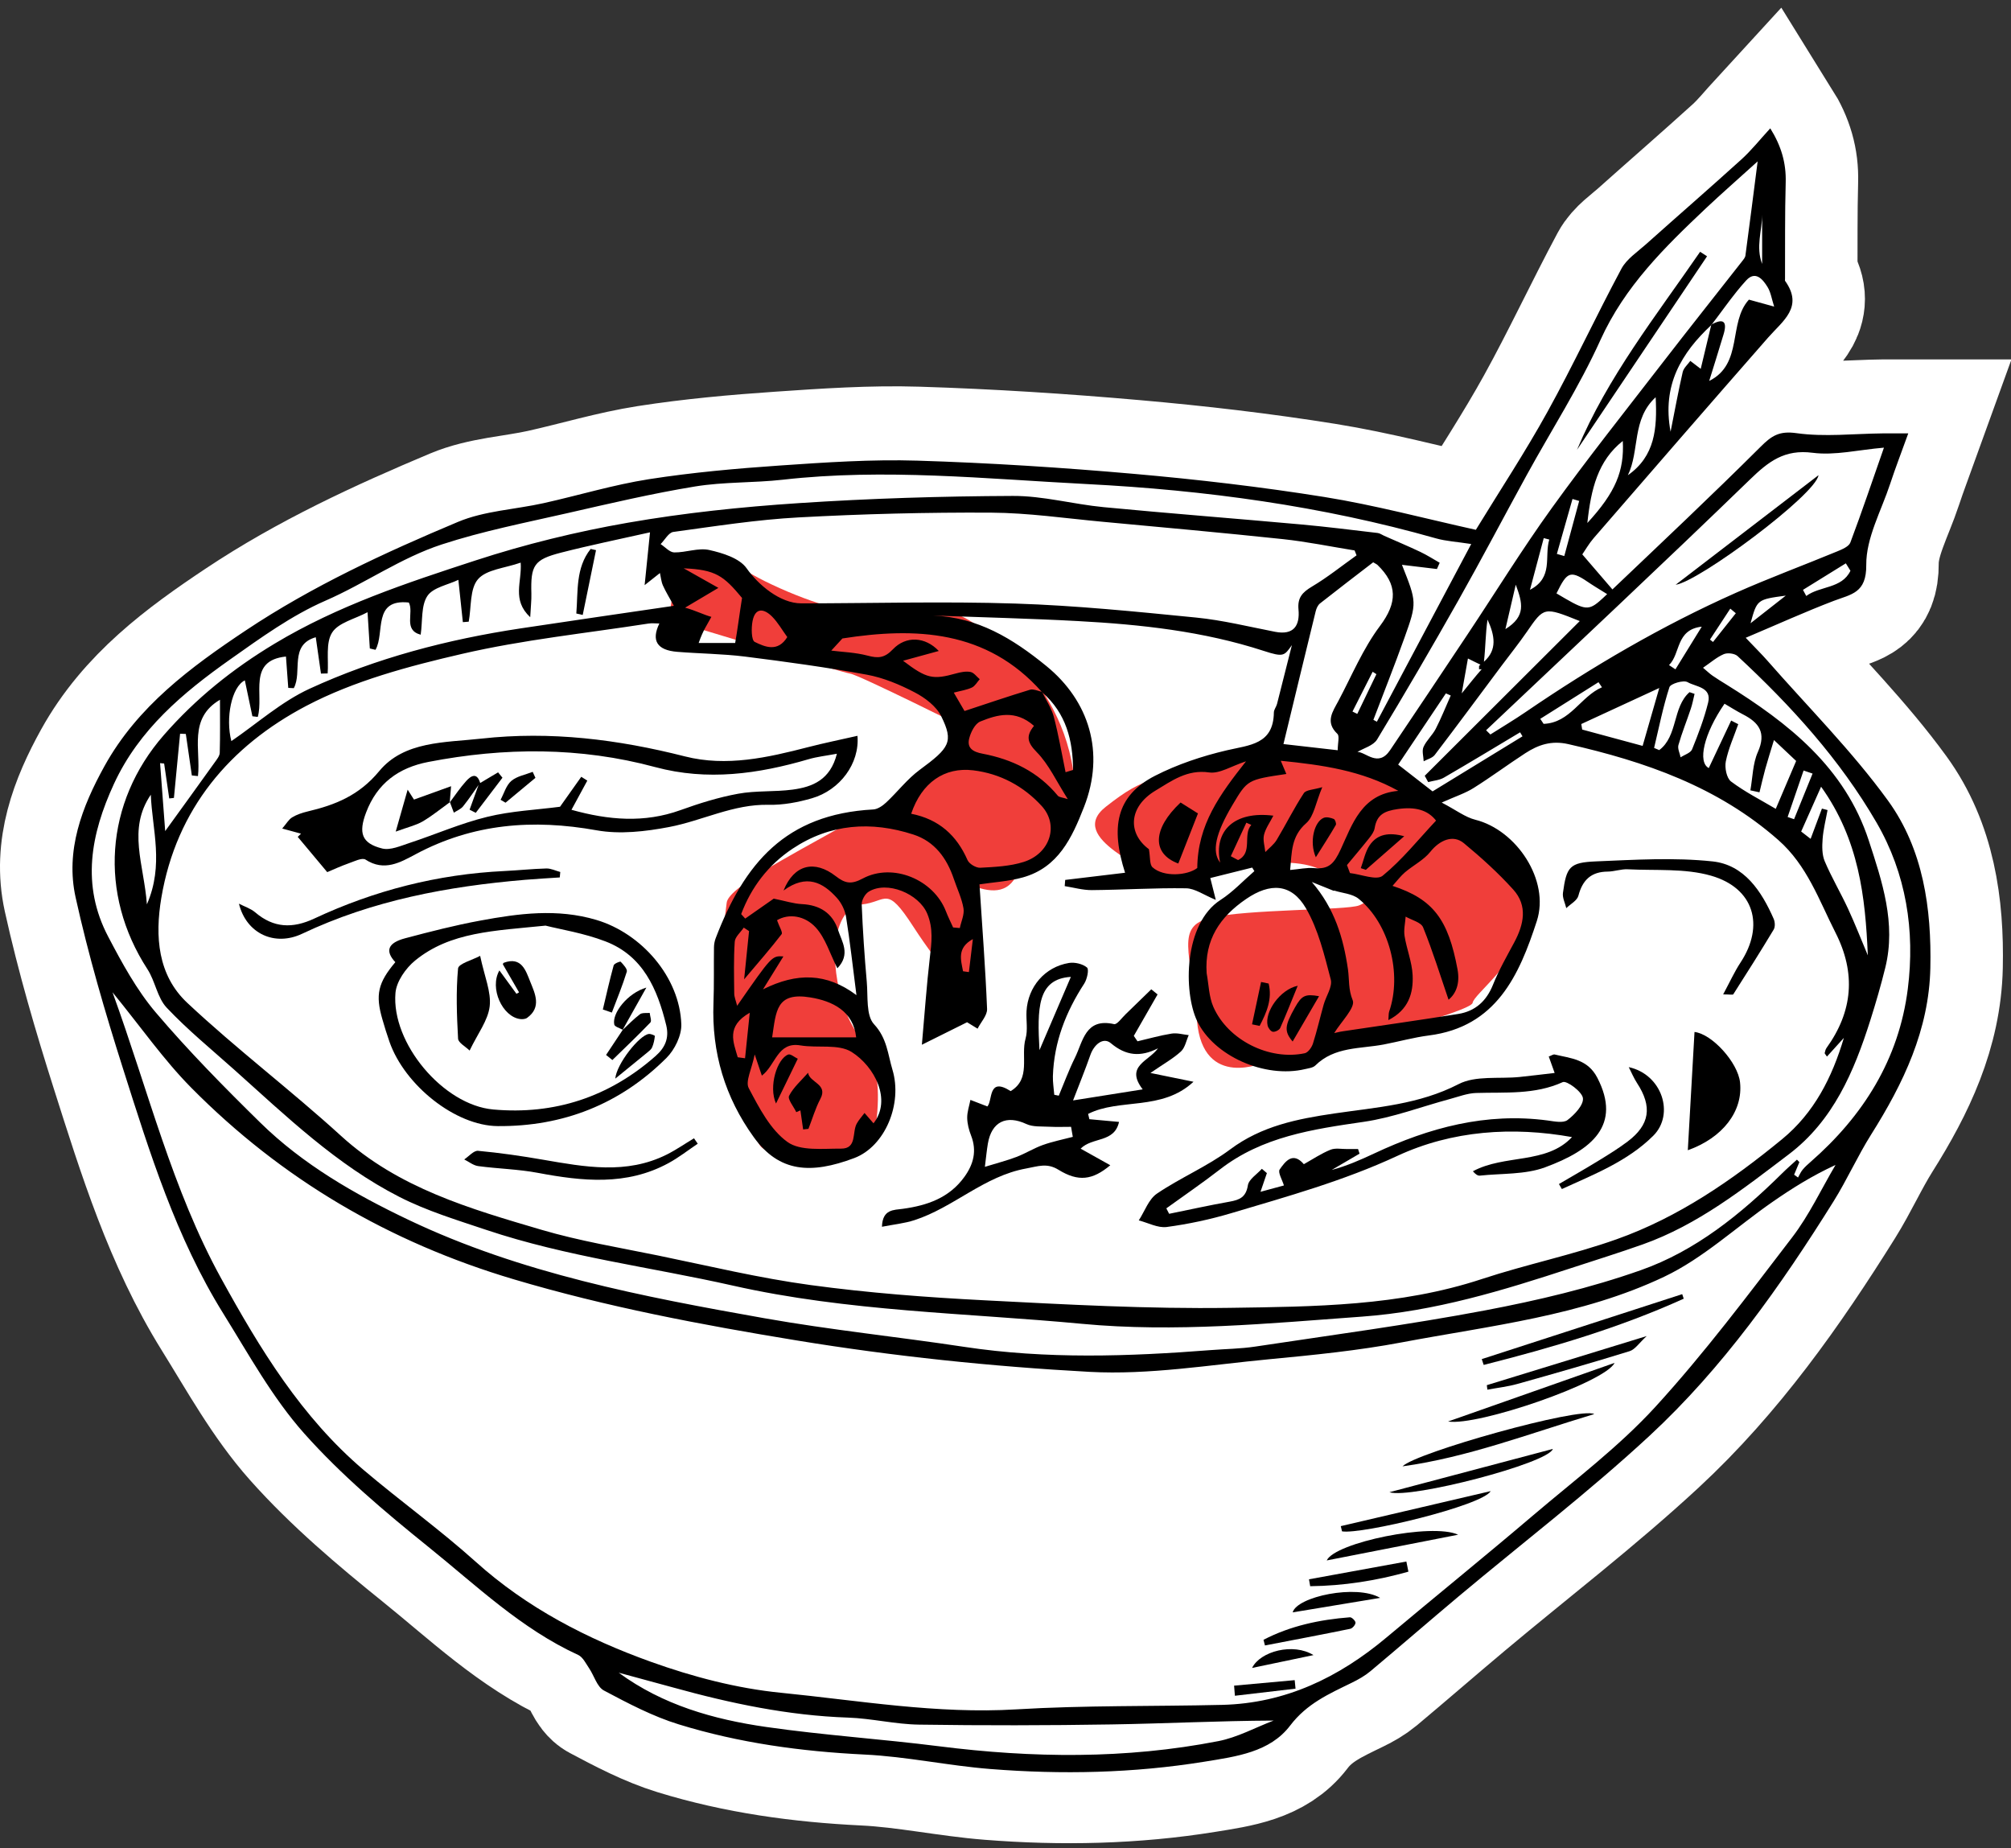
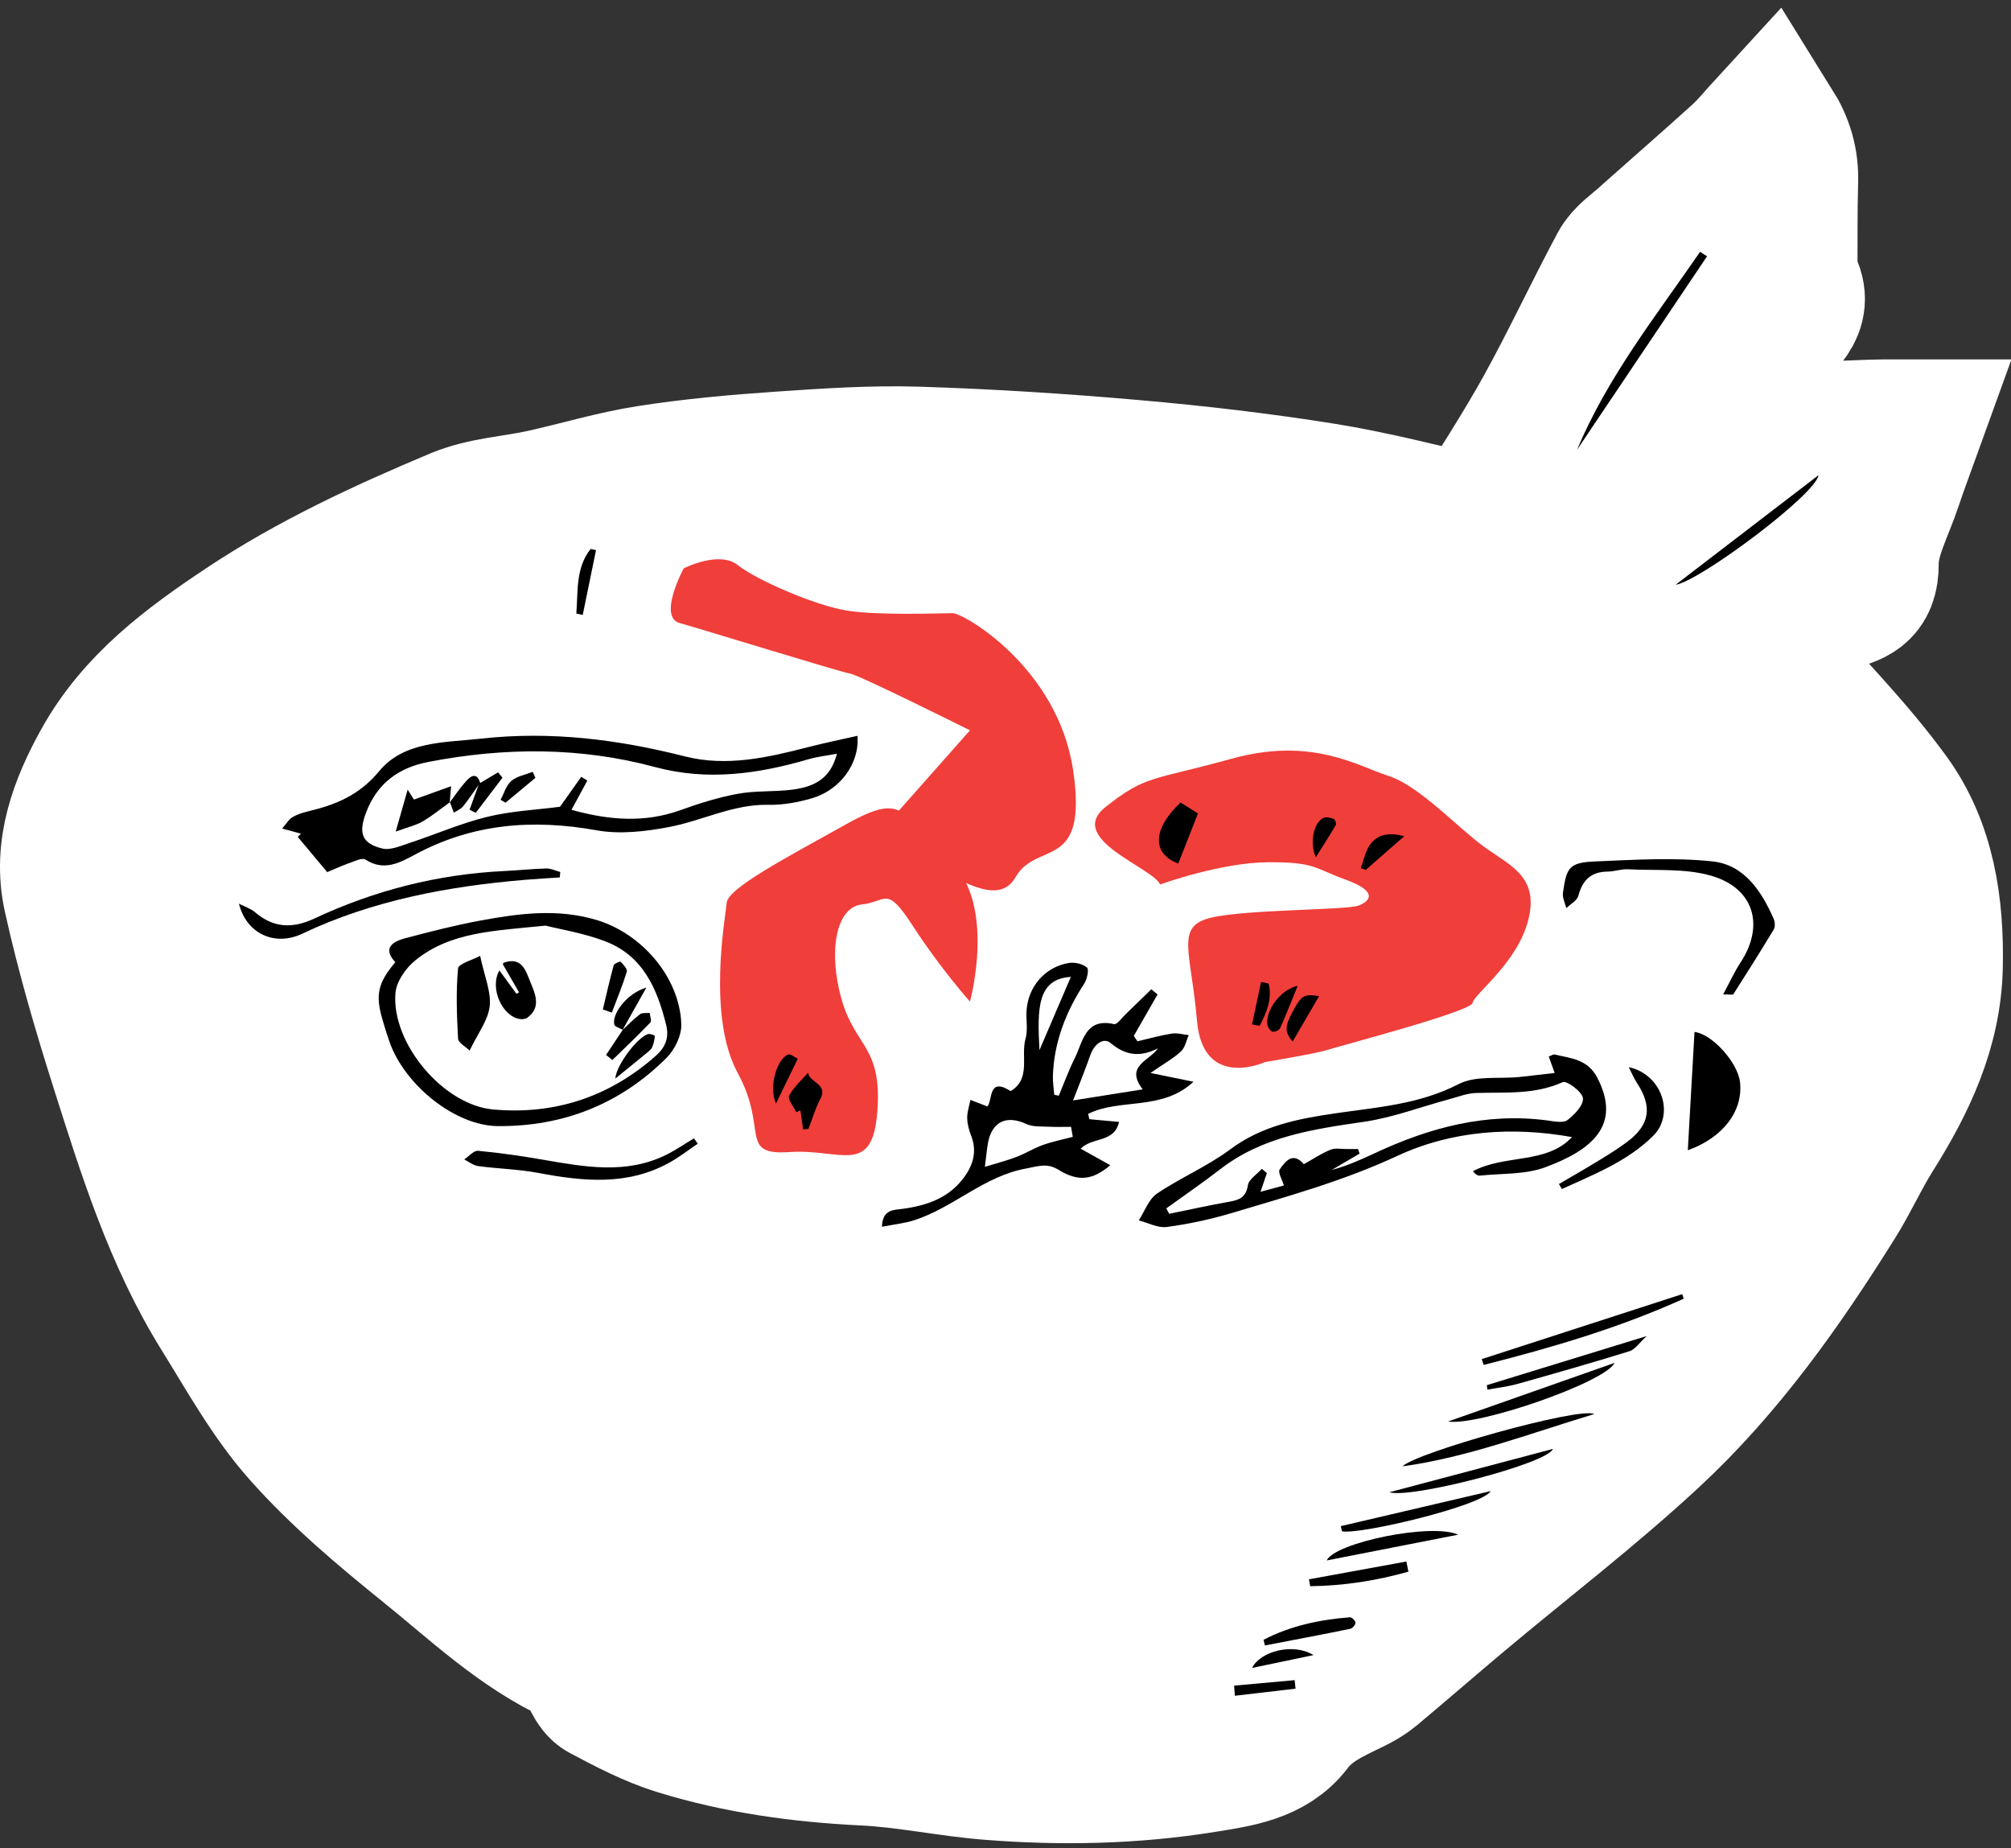
<svg xmlns="http://www.w3.org/2000/svg" width="111px" height="102px" viewBox="0 0 111 102" version="1.1">
  <rect x="0" y="0" width="111" height="102" fill="#333333" stroke="none" />
  <title>Group 38</title>
  <desc>Created with Sketch.</desc>
  <g id="30-GastroKlub" stroke="none" stroke-width="1" fill="none" fill-rule="evenodd">
    <g id="33-Recetas" transform="translate(-1175, -280)">
      <g id="Group-19">
        <g id="Group-7" transform="translate(125, 268)">
          <g id="Group-38" transform="translate(1054, 18)">
            <path d="M100.208,38.098 C102.155,40.782 102.62,44.05 102.548,47.344 C102.474,50.756 101.063,53.701 99.284,56.524 C98.533,57.716 97.955,59.017 97.208,60.213 C94.286,64.89 91.103,69.4 87.047,73.157 C83.683,76.273 80.025,79.073 76.506,82.023 C74.877,83.389 73.274,84.783 71.644,86.147 C71.337,86.403 70.975,86.608 70.614,86.784 C69.36,87.398 68.139,87.928 67.211,89.149 C66.095,90.618 64.241,90.856 62.478,91.142 C58.551,91.776 54.607,91.858 50.658,91.545 C48.339,91.362 46.043,90.859 43.725,90.748 C40.231,90.578 36.8,90.109 33.469,89.083 C32.033,88.641 30.67,87.923 29.335,87.214 C28.951,87.009 28.795,86.392 28.513,85.979 C28.335,85.717 28.171,85.369 27.913,85.25 C24.763,83.806 22.291,81.417 19.65,79.291 C17.239,77.348 14.838,75.325 12.788,73.023 C11.036,71.053 9.733,68.672 8.326,66.413 C5.718,62.222 4.266,57.538 2.787,52.884 C1.798,49.772 0.877,46.627 0.173,43.442 C-0.396,40.863 0.517,38.455 1.77,36.193 C3.598,32.895 6.522,30.739 9.57,28.708 C13.239,26.264 17.229,24.421 21.272,22.723 C22.736,22.108 24.425,22.037 26.004,21.686 C27.946,21.254 29.862,20.67 31.822,20.363 C34.215,19.991 36.637,19.773 39.054,19.608 C41.578,19.435 44.114,19.261 46.638,19.339 C50.617,19.463 54.597,19.718 58.564,20.067 C62.088,20.376 65.611,20.786 69.102,21.346 C71.891,21.794 74.633,22.532 77.462,23.157 C78.772,21.013 80.182,18.876 81.416,16.643 C82.848,14.051 84.099,11.359 85.497,8.747 C85.783,8.215 86.366,7.832 86.838,7.41 C88.597,5.839 90.377,4.295 92.124,2.712 C92.665,2.221 93.125,1.639 93.712,1 C94.322,1.977 94.594,2.916 94.563,3.985 C94.515,5.762 94.535,7.543 94.527,9.321 C94.527,9.355 94.516,9.398 94.532,9.421 C95.565,10.867 94.397,11.63 93.596,12.544 C90.372,16.223 87.168,19.92 83.965,23.616 C83.706,23.916 83.508,24.267 83.336,24.513 C83.932,25.206 84.463,25.823 85,26.447 C87.74,23.838 90.494,21.249 93.171,18.582 C93.783,17.971 94.197,17.688 95.16,17.823 C96.709,18.041 98.317,17.852 99.9,17.836 C100.291,17.833 100.683,17.836 101.329,17.836 C100.95,18.886 100.618,19.746 100.329,20.623 C99.839,22.109 98.998,23.608 99.011,25.095 C99.026,26.655 98.182,26.71 97.22,27.077 C95.644,27.679 94.106,28.377 92.357,29.116 C92.915,29.704 93.246,30.028 93.551,30.375 C95.791,32.934 98.218,35.358 100.208,38.098 Z" id="Path" stroke="#FFFFFF" stroke-width="8" fill="#FFFFFF" fill-rule="nonzero" />
            <g id="Group-94">
              <path d="M49.538,49.277 C49.538,49.277 51.038,43.833 48.379,41.452 C45.721,39.068 46.129,37.573 42.721,39.478 C39.313,41.382 36.178,43.016 36.109,43.833 C36.041,44.65 35.018,50.093 36.723,53.223 C38.426,56.355 36.746,57.768 39.585,57.579 C42.426,57.39 44.153,58.94 44.426,55.334 C44.698,51.728 43.199,51.795 42.449,49.141 C41.699,46.487 42.155,44.068 43.563,43.916 C44.972,43.765 44.903,42.811 46.403,45.125 C47.902,47.439 49.538,49.277 49.538,49.277" id="Fill-1" fill="#F03E3A" />
              <path d="M33.739,25.365 C33.739,25.365 32.292,28.045 33.518,28.385 C34.746,28.725 42.449,31.107 42.926,31.175 C43.403,31.243 49.539,34.305 49.539,34.305 L45.38,39.002 C45.38,39.002 43.267,40.157 45.584,40.906 C47.902,41.655 50.901,44.446 52.06,42.403 C53.219,40.362 56.08,42.152 55.23,36.493 C54.378,30.835 49.197,27.84 48.583,27.84 C47.97,27.84 44.562,27.977 42.789,27.704 C41.017,27.432 37.745,26.004 36.722,25.186 C35.7,24.369 33.739,25.365 33.739,25.365" id="Fill-3" fill="#F03E3A" />
              <path d="M60.036,42.812 C59.618,41.866 54.788,40.294 57.036,38.524 C59.287,36.755 59.559,37.096 63.99,35.87 C68.421,34.645 70.943,36.28 72.648,36.824 C74.352,37.368 76.534,39.75 77.965,40.77 C79.396,41.792 80.964,42.404 80.351,44.785 C79.738,47.167 77.351,48.868 77.283,49.345 C77.215,49.822 69.921,51.727 69.307,51.932 C68.694,52.135 65.83,52.612 65.83,52.612 C65.83,52.612 62.401,54.184 62.07,50.335 C61.741,46.487 60.854,45.126 62.831,44.649 C64.808,44.173 70.33,44.24 71.012,43.969 C71.693,43.696 72.004,43.17 70.262,42.54 C68.519,41.909 68.586,41.567 65.967,41.586 C63.349,41.607 60.036,42.812 60.036,42.812" id="Fill-5" fill="#F03E3A" />
-               <path d="M4.108,43.909 C3.947,41.7 3.025,39.768 4.324,37.858 C4.4,39.782 5.061,41.722 4.108,43.909 L4.108,43.909 Z M101.304,48.573 C100.813,52.456 98.851,55.58 95.926,58.133 C95.775,58.265 95.623,58.401 95.497,58.555 C95.393,58.682 95.327,58.84 95.244,58.984 C95.173,58.932 95.1,58.881 95.029,58.829 C95.125,58.597 95.223,58.366 95.319,58.135 C95.274,58.09 95.229,58.044 95.185,57.998 C94.909,58.251 94.624,58.497 94.359,58.761 C92.083,61.01 89.588,63.034 86.567,64.098 C83.782,65.081 80.869,65.768 77.962,66.319 C73.758,67.113 69.51,67.677 65.276,68.316 C64.477,68.436 63.661,68.445 62.854,68.507 C58.305,68.861 53.763,69.017 49.224,68.33 C45.551,67.775 41.848,67.397 38.192,66.75 C31.475,65.558 24.754,64.279 18.541,61.317 C15.591,59.911 12.723,58.27 10.363,55.952 C8.37,53.996 6.403,52 4.598,49.876 C3.541,48.632 2.736,47.147 1.971,45.69 C0.477,42.848 1.007,40.037 2.291,37.258 C3.677,34.256 6.106,32.227 8.708,30.389 C10.388,29.202 12.091,27.967 13.959,27.153 C16.149,26.199 18.121,24.787 20.379,24.049 C22.644,23.308 25.003,22.847 27.333,22.316 C29.668,21.783 32.005,21.234 34.367,20.847 C35.959,20.587 37.602,20.655 39.21,20.474 C44.819,19.838 50.412,20.428 55.998,20.715 C62.507,21.048 68.958,21.92 75.254,23.709 C75.822,23.87 76.427,23.901 77.206,24.023 C75.425,27.378 73.712,30.602 71.999,33.829 C71.935,33.794 71.87,33.761 71.806,33.726 C72.378,32.221 72.975,30.725 73.517,29.209 C74.22,27.245 74.201,27.239 73.383,25.171 C74.063,25.252 74.689,25.327 75.313,25.403 C75.364,25.288 75.415,25.173 75.466,25.058 C75.111,24.856 74.764,24.632 74.395,24.457 C73.739,24.146 73.068,23.865 72.404,23.571 C72.283,23.518 72.166,23.429 72.04,23.414 C70.629,23.249 69.218,23.069 67.803,22.942 C64.176,22.614 60.545,22.336 56.921,21.989 C55.244,21.829 53.576,21.362 51.906,21.369 C47.962,21.385 44.013,21.507 40.078,21.767 C36.925,21.975 33.764,22.306 30.654,22.848 C27.814,23.344 24.984,24.036 22.246,24.93 C18.447,26.169 14.654,27.421 11.166,29.517 C8.836,30.917 6.81,32.547 5.042,34.569 C1.782,38.3 1.437,43.329 4.139,47.489 C4.57,48.152 4.682,49.064 5.203,49.614 C6.357,50.837 7.671,51.911 8.928,53.034 C11.795,55.598 14.581,58.288 18.044,60.054 C19.56,60.828 21.224,61.332 22.848,61.877 C27.273,63.359 31.908,63.925 36.436,64.946 C42.805,66.385 49.294,66.452 55.728,67.059 C60.855,67.542 66.021,67.036 71.171,66.662 C75.208,66.37 78.973,65.213 82.752,63.973 C84.059,63.545 85.374,63.136 86.669,62.677 C89.713,61.598 92.213,59.617 94.736,57.704 C97.189,55.846 98.338,53.136 99.235,50.306 C99.54,49.346 99.821,48.378 100.062,47.4 C100.665,44.949 99.89,42.655 99.148,40.381 C97.828,36.344 94.715,33.907 91.284,31.774 C91.027,31.615 90.769,31.458 90.521,31.286 C90.362,31.175 90.221,31.037 90.001,30.852 C90.424,30.564 90.758,30.267 91.149,30.1 C91.356,30.012 91.749,30.061 91.908,30.208 C94.856,32.943 97.556,35.911 99.578,39.395 C101.213,42.215 101.711,45.357 101.304,48.573 L101.304,48.573 Z M94.92,62.288 C92.482,65.47 90.069,68.693 87.367,71.645 C85.349,73.847 82.918,75.678 80.629,77.623 C77.957,79.896 75.229,82.104 72.541,84.359 C69.906,86.571 66.954,88.005 63.454,88.088 C59.668,88.178 55.875,88.108 52.097,88.336 C47.712,88.601 43.415,87.849 39.099,87.419 C36.67,87.179 34.228,86.537 31.924,85.71 C28.407,84.446 25.092,82.742 22.258,80.191 C20.279,78.413 18.106,76.85 16.074,75.127 C12.641,72.211 10.35,68.445 8.206,64.551 C5.501,59.635 4.197,54.224 2.21,48.761 C3.786,50.69 5.037,52.494 6.559,54.032 C11.561,59.085 17.475,62.555 24.355,64.601 C29.492,66.129 34.718,67.113 39.962,67.973 C45.311,68.85 50.734,69.416 56.149,69.71 C59.424,69.886 62.745,69.328 66.038,69.015 C68.489,68.782 70.952,68.539 73.368,68.083 C78.268,67.158 83.305,66.622 87.856,64.461 C90.011,63.438 91.835,61.719 93.824,60.339 C94.907,59.587 96.023,58.886 97.315,58.291 C96.525,59.63 95.859,61.064 94.92,62.288 L94.92,62.288 Z M63.246,90.089 C58.133,91.087 52.989,91.025 47.834,90.373 C44.658,89.971 41.457,89.763 38.29,89.307 C35.394,88.891 32.585,88.098 30.15,86.312 C31.151,86.584 32.153,86.852 33.154,87.128 C36.314,88.003 39.504,88.678 42.802,88.79 C44.114,88.834 45.418,89.16 46.728,89.178 C50.27,89.23 53.816,89.225 57.358,89.167 C60.31,89.12 63.262,88.969 66.298,88.954 C65.282,89.343 64.298,89.885 63.246,90.089 L63.246,90.089 Z M80.269,20.219 C81.631,17.738 83.175,15.34 84.337,12.768 C85.676,9.806 87.886,7.641 90.168,5.487 C91.025,4.68 91.913,3.905 93.016,2.906 C92.77,4.818 92.563,6.461 92.341,8.103 C92.325,8.225 92.219,8.341 92.137,8.446 C90.684,10.301 89.217,12.144 87.777,14.008 C85.717,16.676 83.618,19.313 81.648,22.046 C80.016,24.309 78.549,26.692 77,29.016 C75.582,31.148 74.157,33.276 72.728,35.4 C72.071,36.374 71.381,35.492 70.926,35.498 C71.265,35.291 71.804,35.151 72.011,34.81 C73.545,32.277 75.038,29.717 76.494,27.138 C77.785,24.851 79.005,22.521 80.269,20.219 L80.269,20.219 Z M93.264,5.841 L93.264,8.566 C92.9,7.622 93.264,6.713 93.264,5.841 L93.264,5.841 Z M93.927,10.92 C93.377,10.769 92.977,10.659 92.534,10.536 C91.372,11.816 92.237,14.078 90.341,15.024 C90.606,14.166 90.878,13.311 91.135,12.451 C91.349,11.739 91.124,11.555 90.489,11.9 C90.484,11.909 90.477,11.918 90.471,11.926 C90.464,11.932 90.459,11.938 90.452,11.944 L90.452,11.945 C90.259,12.747 90.067,13.55 89.874,14.356 C89.648,14.184 89.473,14.051 89.299,13.917 C89.153,14.121 88.931,14.307 88.879,14.534 C88.642,15.565 88.452,16.608 88.21,17.825 C87.969,16.536 88.12,15.447 88.537,14.487 C88.642,14.248 88.763,14.016 88.9,13.792 C89.035,13.567 89.186,13.35 89.35,13.136 C89.672,12.72 90.045,12.325 90.452,11.944 C90.454,11.935 90.457,11.925 90.459,11.915 C90.47,11.91 90.478,11.907 90.489,11.9 C90.955,11.293 91.395,10.663 91.876,10.068 C92.038,9.868 92.204,9.671 92.379,9.48 C92.891,8.919 93.298,9.408 93.566,9.846 C93.743,10.137 93.793,10.504 93.927,10.92 L93.927,10.92 Z M85.852,20.227 C86.513,18.872 86.058,17.142 87.387,15.922 C87.474,17.638 87.357,19.172 85.852,20.227 L85.852,20.227 Z M83.616,22.863 C83.818,20.977 84.198,19.425 85.572,18.336 C85.66,19.981 85.179,21.168 83.616,22.863 L83.616,22.863 Z M81.934,24.569 C82.221,23.558 82.509,22.548 82.796,21.538 C82.919,21.573 83.042,21.609 83.165,21.646 C82.891,22.66 82.618,23.674 82.343,24.687 C82.207,24.648 82.07,24.608 81.934,24.569 L81.934,24.569 Z M83.818,26.232 C83.895,26.285 83.973,26.331 84.051,26.381 C84.274,26.523 84.499,26.658 84.709,26.788 C84.535,26.955 84.389,27.09 84.26,27.2 C83.613,27.752 83.368,27.611 81.912,26.748 C82.528,25.49 82.681,25.451 83.818,26.232 L83.818,26.232 Z M88.478,30.939 C88.36,30.86 88.243,30.782 88.124,30.705 C88.771,30.071 88.487,28.749 89.931,28.584 C89.414,29.421 88.945,30.179 88.478,30.939 L88.478,30.939 Z M90.282,32.779 C90.064,33.657 89.739,34.513 89.397,35.354 C89.316,35.553 88.982,35.65 88.764,35.795 C88.719,35.567 88.586,35.315 88.644,35.115 C88.837,34.437 89.105,33.781 89.328,33.11 C89.417,32.845 89.467,32.567 89.534,32.293 C89.442,32.261 89.35,32.23 89.256,32.199 C88.309,33.027 88.62,34.619 87.584,35.396 C87.49,35.356 87.395,35.317 87.3,35.277 C87.568,34.155 87.792,33.018 88.146,31.925 C88.209,31.728 88.927,31.518 89.15,31.647 C89.6,31.908 90.498,31.915 90.282,32.779 L90.282,32.779 Z M95.026,39.21 C94.908,39.169 94.79,39.129 94.671,39.088 C94.965,38.233 95.259,37.378 95.551,36.523 C95.717,36.579 95.882,36.635 96.048,36.692 C95.707,37.53 95.367,38.371 95.026,39.21 L95.026,39.21 Z M98.003,44.145 C97.595,43.264 97.096,42.424 96.718,41.531 C96.564,41.166 96.571,40.707 96.602,40.298 C96.642,39.763 96.779,39.236 96.874,38.706 L96.564,38.624 C96.364,39.157 96.165,39.692 95.94,40.294 C95.737,40.137 95.562,40.002 95.418,39.89 C95.769,39.101 96.1,38.358 96.518,37.417 C98.608,40.335 98.961,43.494 99.097,46.723 C98.734,45.862 98.395,44.991 98.003,44.145 L98.003,44.145 Z M87.586,31.969 C87.232,33.198 86.96,34.145 86.667,35.164 C85.5,34.848 84.415,34.555 83.331,34.262 L83.281,33.958 C84.631,33.334 85.98,32.711 87.586,31.969 L87.586,31.969 Z M81.202,33.948 C81.14,33.856 81.079,33.763 81.017,33.671 C82.089,32.996 83.16,32.323 84.231,31.649 C84.295,31.743 84.359,31.837 84.423,31.93 C83.241,32.436 82.674,33.894 81.202,33.948 L81.202,33.948 Z M33.815,27.535 C34.477,27.144 34.991,26.837 35.653,26.444 C34.977,26.064 34.418,25.747 33.739,25.365 C35.502,25.437 35.942,25.777 36.958,26.999 C36.825,27.828 36.707,28.758 36.579,29.484 L34.564,29.484 C34.817,28.758 35.013,28.519 35.265,28.044 C34.819,27.921 34.407,27.698 33.815,27.535 L33.815,27.535 Z M39.455,29.159 C38.929,30.011 38.219,29.7 37.659,29.426 C37.469,29.334 37.464,28.65 37.539,28.27 C37.69,27.507 38.177,27.587 38.615,28.026 C38.936,28.348 39.165,28.76 39.455,29.159 L39.455,29.159 Z M50.232,35.594 C49.705,35.496 49.366,35.286 49.494,34.763 C49.58,34.41 49.817,33.936 50.109,33.818 C51.048,33.438 52.047,33.151 53.073,34.059 C52.617,34.622 52.703,34.978 53.22,35.503 C53.893,36.186 54.311,37.12 54.938,38.102 C54.645,38.006 54.463,38.003 54.388,37.914 C53.304,36.597 51.865,35.904 50.232,35.594 L50.232,35.594 Z M49.404,41.466 C48.808,40.109 47.838,39.215 46.294,38.908 C46.875,37.188 48.13,36.319 49.722,36.513 C51.212,36.694 52.494,37.385 53.498,38.481 C54.465,39.539 53.964,41.109 52.498,41.57 C51.74,41.809 50.909,41.846 50.107,41.889 C49.873,41.902 49.496,41.677 49.404,41.466 L49.404,41.466 Z M49.698,45.826 C49.625,46.433 49.553,47.041 49.48,47.647 C49.373,47.631 49.264,47.617 49.157,47.602 C49.034,46.965 48.815,46.315 49.698,45.826 L49.698,45.826 Z M38.62,51.248 C38.841,49.798 38.833,48.734 40.731,49.046 C41.95,49.246 43.101,49.798 43.257,51.248 L38.62,51.248 Z M37.124,52.403 C36.99,52.385 36.854,52.365 36.72,52.348 C36.481,51.51 36.063,50.642 37.384,49.891 C37.287,50.841 37.206,51.622 37.124,52.403 L37.124,52.403 Z M37.657,52.193 C37.847,52.755 37.932,53.004 38.052,53.362 C38.823,52.776 38.907,51.481 40.176,51.693 C41.125,51.852 42.282,51.598 43.01,52.058 C44.274,52.858 45.233,54.699 44.215,55.993 C44.055,55.808 43.886,55.614 43.719,55.423 C43.574,55.616 43.406,55.798 43.289,56.01 C43.023,56.491 43.314,57.396 42.426,57.39 C41.419,57.384 40.175,57.536 39.464,57.022 C38.517,56.342 37.899,55.132 37.327,54.051 C37.131,53.679 37.493,53.011 37.657,52.193 L37.657,52.193 Z M42.192,43.552 C42.443,43.83 42.64,44.229 42.699,44.599 C42.917,45.959 43.068,47.328 43.273,48.919 C41.619,47.684 39.987,47.666 38.115,48.6 C38.549,47.9 38.875,47.373 39.241,46.782 C38.607,46.744 38.607,46.744 36.687,49.507 C36.616,49.218 36.529,49.026 36.527,48.832 C36.517,47.879 36.491,46.922 36.555,45.973 C36.573,45.702 36.879,45.453 37.053,45.193 C37.15,45.257 37.248,45.321 37.345,45.385 C37.264,46.177 37.183,46.97 37.073,48.048 C37.893,47.077 38.543,46.335 39.142,45.555 C39.217,45.459 39.016,45.15 38.889,44.785 C39.545,44.397 40.428,44.532 41.028,45.188 C41.56,45.769 41.802,46.615 42.219,47.438 C42.968,46.66 42.466,45.965 42.259,45.328 C41.959,44.399 41.259,43.945 40.266,43.896 C39.805,43.874 39.351,43.724 38.707,43.594 C38.334,43.853 37.734,44.273 37.133,44.694 C37.058,44.611 36.984,44.528 36.91,44.447 C37.47,42.957 38.41,41.729 39.748,40.837 C41.822,39.455 44.086,39.302 46.414,40.056 C47.591,40.436 48.261,41.361 48.647,42.503 C48.829,43.045 49.086,43.572 49.181,44.128 C49.239,44.47 49.054,44.852 48.978,45.217 C48.854,45.205 48.732,45.195 48.608,45.184 C48.475,44.886 48.328,44.595 48.211,44.292 C47.535,42.542 45.282,41.594 43.616,42.485 C42.982,42.824 42.645,42.754 42.127,42.351 C40.967,41.452 39.834,41.695 39.248,43.147 C40.519,42.212 41.422,42.699 42.192,43.552 L42.192,43.552 Z M53.537,32.218 C54.853,33.37 55.219,34.867 55.229,36.492 C55.092,36.535 54.954,36.575 54.816,36.616 C54.605,35.596 54.431,34.567 54.167,33.561 C54.072,33.2 53.88,32.864 53.696,32.524 C53.641,32.424 53.588,32.321 53.537,32.218 C53.528,32.21 53.521,32.202 53.511,32.193 C53.507,32.188 53.502,32.184 53.498,32.179 C53.431,32.163 53.361,32.141 53.293,32.119 C53.195,32.089 53.1,32.061 53.009,32.053 C52.955,32.047 52.904,32.049 52.856,32.064 C51.655,32.428 50.468,32.834 49.238,33.239 C49.049,32.914 48.887,32.635 48.646,32.224 C49.044,32.119 49.366,32.076 49.645,31.943 C49.823,31.859 49.936,31.642 50.078,31.484 C49.911,31.345 49.759,31.123 49.571,31.085 C49.319,31.035 49.03,31.093 48.774,31.164 C47.49,31.523 47.149,31.457 45.846,30.465 C46.547,30.273 47.151,30.109 47.817,29.926 C47.076,29.14 46.01,29.071 45.281,29.837 C44.821,30.319 44.468,30.338 43.891,30.183 C43.214,30.004 42.494,29.983 41.883,29.905 C42.058,29.714 42.279,29.474 42.498,29.235 C46.508,28.61 50.459,28.751 53.498,32.179 C53.506,32.18 53.512,32.184 53.52,32.185 C53.525,32.197 53.532,32.206 53.537,32.218 L53.537,32.218 Z M68.416,26.372 C67.89,26.686 67.611,26.981 67.672,27.633 C67.755,28.52 67.416,29.07 66.377,28.867 C64.927,28.584 63.481,28.226 62.016,28.081 C58.698,27.753 55.374,27.416 52.044,27.309 C48.111,27.181 44.168,27.296 40.229,27.298 C39.05,27.298 37.841,26.262 37.208,25.359 C36.817,24.805 35.888,24.518 35.147,24.353 C34.544,24.22 33.86,24.496 33.215,24.487 C32.962,24.483 32.714,24.188 32.464,24.028 C32.696,23.794 32.907,23.391 33.166,23.356 C35.468,23.042 37.773,22.678 40.088,22.554 C43.625,22.363 47.172,22.272 50.713,22.292 C52.759,22.304 54.803,22.605 56.847,22.794 C60.167,23.102 63.487,23.401 66.801,23.752 C68.132,23.894 69.448,24.165 70.769,24.378 C70.805,24.467 70.841,24.558 70.877,24.648 C70.06,25.229 69.274,25.862 68.416,26.372 L68.416,26.372 Z M69.872,32.688 C69.563,33.269 69.129,33.845 69.818,34.499 C69.949,34.622 69.837,35.001 69.837,35.404 C68.776,35.282 67.803,35.173 66.842,35.063 C67.451,32.547 68.031,30.139 68.622,27.734 C68.66,27.577 68.741,27.395 68.862,27.3 C69.833,26.534 70.816,25.785 71.795,25.032 C71.97,25.135 72.003,25.147 72.026,25.171 C73.145,26.252 73.135,27.259 72.169,28.547 C71.23,29.798 70.614,31.292 69.872,32.688 L69.872,32.688 Z M70.652,33.269 C71.023,32.536 71.395,31.804 71.766,31.073 C71.835,31.117 71.905,31.162 71.973,31.206 C71.622,31.937 71.269,32.667 70.917,33.398 C70.829,33.355 70.741,33.312 70.652,33.269 L70.652,33.269 Z M62.085,41.903 C61.544,42.32 60.23,42.42 59.617,41.865 C59.447,41.712 59.496,41.315 59.416,40.866 C58.235,39.991 58.284,38.528 59.781,37.63 C60.672,37.095 61.527,36.452 62.743,36.629 C63.316,36.712 63.964,36.279 64.776,36.015 C63.335,37.845 62.107,39.497 62.085,41.903 L62.085,41.903 Z M65.067,39.524 C64.579,40.071 65.171,41.061 64.337,41.465 C64.203,41.393 64.069,41.322 63.936,41.252 C64.221,40.636 64.507,40.019 64.794,39.403 C64.884,39.443 64.975,39.484 65.067,39.524 L65.067,39.524 Z M73.182,37.645 C71.154,37.82 70.636,39.507 70.007,40.864 C69.638,41.663 69.352,41.989 68.52,41.908 C68.129,41.873 67.728,41.967 67.212,42.012 C67.306,41.029 67.261,40.162 68.098,39.429 C68.525,39.056 68.621,38.303 68.984,37.441 C68.513,37.586 68.09,37.583 67.965,37.776 C67.421,38.606 66.98,39.5 66.469,40.352 C66.314,40.609 66.053,40.801 65.841,41.023 C65.809,40.706 65.698,40.368 65.768,40.076 C65.855,39.715 66.094,39.39 66.285,39.015 C64.149,38.746 62.977,39.83 63.348,41.607 C62.876,40.992 63.089,40.004 64.033,38.416 C64.857,37.032 64.857,37.032 67.001,36.714 C66.905,36.487 66.818,36.279 66.694,35.985 C68.988,36.213 71.163,36.524 73.182,37.645 L73.182,37.645 Z M72.318,42.33 C71.982,42.604 71.129,42.251 70.514,42.183 C70.458,42.036 70.403,41.888 70.348,41.741 C70.758,41.246 71.174,40.759 71.573,40.256 C71.703,40.092 71.844,39.899 71.876,39.702 C71.999,38.959 72.41,38.757 73.151,38.65 C74.103,38.512 74.804,38.694 75.265,39.287 C74.28,40.337 73.394,41.451 72.318,42.33 L72.318,42.33 Z M69.063,49.438 C68.861,50.157 68.695,50.887 68.468,51.598 C68.4,51.806 68.201,52.087 68.017,52.126 C66.064,52.542 63.777,51.403 62.973,49.567 C62.726,49.002 62.719,48.334 62.603,47.714 C62.476,45.866 63.336,44.6 64.784,43.612 C66.104,42.709 67.279,42.746 68.081,44.121 C68.77,45.302 69.1,46.711 69.453,48.054 C69.558,48.453 69.194,48.971 69.063,49.438 L69.063,49.438 Z M70.665,49.204 C70.414,48.596 70.483,48.054 70.401,47.486 C70.149,45.757 69.664,44.129 68.407,42.675 C68.812,42.839 69.218,43.003 69.625,43.166 C69.629,43.161 69.634,43.153 69.639,43.147 C70.094,43.292 70.645,43.321 70.991,43.601 C72.681,44.969 73.394,47.737 72.679,49.82 C72.641,49.931 72.654,50.062 72.633,50.298 C73.749,49.73 74.019,48.808 73.972,47.818 C73.938,47.093 73.644,46.384 73.527,45.657 C73.472,45.312 73.562,44.943 73.587,44.586 C73.919,44.779 74.436,44.897 74.55,45.178 C75.08,46.486 75.499,47.839 75.955,49.172 C76.366,48.841 76.594,48.274 76.45,47.496 C75.94,44.752 75.116,43.625 72.862,42.889 C73.122,42.602 73.314,42.341 73.553,42.138 C74.011,41.75 74.585,41.465 74.95,41.008 C75.465,40.364 76.206,40.039 76.801,40.534 C77.759,41.326 78.691,42.169 79.523,43.089 C80.335,43.986 80.112,45.014 79.583,46.004 C79.171,46.775 78.731,47.539 78.407,48.347 C78.045,49.252 77.428,49.805 76.494,49.957 C74.373,50.298 72.245,50.595 70.12,50.914 C69.925,50.942 69.733,50.995 69.644,51.013 C70.019,50.394 70.829,49.598 70.665,49.204 L70.665,49.204 Z M80.449,26.55 C80.702,25.599 80.956,24.648 81.209,23.697 C81.311,23.724 81.413,23.75 81.515,23.776 C81.228,24.72 81.764,25.866 80.449,26.55 L80.449,26.55 Z M79.093,28.72 C79.299,27.838 79.454,27.174 79.664,26.268 C80.037,27.278 80.244,28.005 79.093,28.72 L79.093,28.72 Z M77.907,30.52 C77.998,29.745 77.991,28.97 78.106,28.194 C78.507,29.069 78.656,29.864 77.907,30.52 L77.907,30.52 Z M77.783,30.935 C77.459,31.298 77.131,31.714 76.682,32.266 C76.82,31.483 76.926,30.899 77.025,30.341 C77.27,30.47 77.514,30.58 77.717,30.681 C77.677,30.71 77.638,30.744 77.638,30.771 L77.638,30.935 L77.783,30.935 Z M74.582,36.013 C74.789,35.899 75.061,35.835 75.192,35.664 C76.438,34.031 77.657,32.379 78.887,30.733 C79.349,30.114 79.836,29.509 80.274,28.873 C81.229,27.487 81.219,27.481 83.197,28.275 C80.296,31.168 77.469,33.992 74.64,36.814 C74.703,36.931 74.767,37.045 74.83,37.162 C75.121,37.082 75.446,37.062 75.698,36.916 C77.11,36.098 78.504,35.252 79.904,34.415 C79.948,34.489 79.993,34.563 80.037,34.636 C78.402,35.637 76.767,36.639 75.073,37.675 C74.484,37.216 73.881,36.748 73.174,36.197 C74.069,34.862 74.938,33.565 75.807,32.267 C75.897,32.306 75.986,32.344 76.076,32.383 C75.802,32.996 75.555,33.624 75.248,34.221 C75.065,34.576 74.735,34.859 74.574,35.221 C74.475,35.44 74.572,35.746 74.582,36.013 L74.582,36.013 Z M11.784,30.233 C11.824,30.773 11.868,31.369 11.911,31.963 C12.013,31.968 12.114,31.972 12.216,31.978 C12.702,31.087 11.948,29.595 13.429,29.167 C13.529,29.862 13.622,30.519 13.716,31.174 C13.84,31.17 13.962,31.168 14.085,31.165 C14.144,30.4 13.968,29.485 14.331,28.911 C14.678,28.361 15.584,28.163 16.287,27.787 C16.338,28.59 16.375,29.189 16.413,29.788 C16.517,29.813 16.621,29.838 16.726,29.862 C17.258,28.933 16.546,27.038 18.566,27.252 C18.861,27.815 18.238,28.767 19.22,29.028 C19.331,28.257 19.236,27.424 19.59,26.89 C19.905,26.418 20.721,26.279 21.3,26 C21.392,26.867 21.471,27.601 21.548,28.335 C21.657,28.326 21.764,28.317 21.872,28.309 C22.02,27.508 21.925,26.497 22.384,25.965 C22.851,25.425 23.865,25.358 24.74,25.05 C24.818,26.121 24.235,27.096 25.266,28.063 C25.295,27.486 25.34,27.122 25.33,26.761 C25.286,25.199 25.465,24.886 26.962,24.5 C28.574,24.086 30.208,23.755 31.878,23.378 C31.769,24.445 31.685,25.267 31.581,26.293 C32.024,25.944 32.226,25.785 32.427,25.624 C32.479,25.855 32.497,26.1 32.591,26.311 C32.751,26.668 32.96,27.003 33.195,27.433 C30.342,27.853 27.53,28.257 24.722,28.682 C20.702,29.29 16.779,30.312 13.089,32.009 C11.528,32.727 10.19,33.929 8.77,34.9 C8.438,33.628 8.784,31.904 9.514,31.548 C9.655,32.214 9.792,32.872 9.931,33.529 C10.03,33.542 10.128,33.554 10.227,33.565 C10.58,32.342 9.65,30.451 11.784,30.233 L11.784,30.233 Z M8.142,32.618 C8.142,33.639 8.156,34.591 8.129,35.542 C8.125,35.72 7.973,35.905 7.858,36.066 C6.944,37.343 6.023,38.615 5.118,39.866 C5.031,38.7 4.933,37.408 4.836,36.116 C4.911,36.123 4.985,36.131 5.06,36.138 L5.341,38.064 C5.427,38.054 5.514,38.044 5.6,38.035 C5.714,36.853 5.827,35.673 5.94,34.492 C6.046,34.497 6.152,34.501 6.257,34.505 C6.367,35.268 6.478,36.031 6.589,36.795 L6.927,36.83 C7.091,35.381 6.384,33.65 8.142,32.618 L8.142,32.618 Z M96.841,52.31 C97.166,51.953 97.47,51.615 97.775,51.278 C97.126,53.462 96.137,55.416 94.363,56.871 C91.586,59.149 88.634,61.184 85.231,62.392 C82.798,63.257 80.244,63.779 77.79,64.588 C73.253,66.084 68.547,66.109 63.874,66.177 C59.362,66.243 54.842,65.992 50.333,65.76 C47.131,65.596 43.924,65.352 40.751,64.921 C37.918,64.538 35.122,63.863 32.316,63.287 C30.167,62.848 27.991,62.488 25.893,61.871 C21.951,60.709 17.994,59.576 14.822,56.685 C12.058,54.166 9.062,51.9 6.335,49.343 C4.711,47.82 4.543,45.692 4.906,43.543 C5.737,38.631 8.695,35.17 12.903,32.957 C15.547,31.568 18.565,30.765 21.504,30.086 C24.878,29.304 28.352,28.948 31.782,28.414 C31.979,28.382 32.182,28.409 32.394,28.409 C31.936,29.356 32.268,29.884 33.382,29.973 C34.626,30.074 35.882,30.081 37.119,30.235 C39.369,30.518 41.618,30.826 43.849,31.235 C44.76,31.402 45.662,31.778 46.489,32.211 C47.06,32.509 47.68,32.976 47.952,33.528 C48.65,34.948 48.416,35.269 46.759,36.49 C46.075,36.995 45.542,37.7 44.915,38.286 C44.721,38.467 44.448,38.658 44.201,38.672 C39.358,38.934 37.087,41.64 35.502,45.781 C35.444,45.936 35.411,46.109 35.409,46.275 C35.394,47.301 35.42,48.329 35.381,49.354 C35.276,52.083 36.015,54.56 37.61,56.765 C39.006,58.695 40.75,58.816 43.152,57.911 C44.851,57.269 45.828,54.923 45.26,53.035 C45.006,52.191 44.963,51.298 44.246,50.528 C43.792,50.042 43.915,48.989 43.843,48.186 C43.717,46.765 43.621,45.341 43.563,43.916 C43.554,43.68 43.744,43.337 43.947,43.211 C44.959,42.586 46.719,43.322 47.179,44.42 C47.525,45.246 47.42,46.03 47.322,46.862 C47.145,48.383 47.039,49.914 46.884,51.657 C47.856,51.173 48.581,50.813 49.379,50.415 C49.458,50.463 49.709,50.616 49.959,50.77 C50.142,50.406 50.498,50.036 50.483,49.682 C50.392,47.433 50.218,45.188 50.063,42.806 C50.826,42.689 51.668,42.643 52.459,42.422 C54.414,41.875 55.167,40.24 55.833,38.538 C57.016,35.517 56.104,32.671 53.754,30.755 C51.876,29.223 49.971,28.071 47.504,27.97 C50.165,28.068 52.828,28.131 55.486,28.275 C58.959,28.462 62.405,28.833 65.743,29.918 C66.857,30.281 66.885,30.196 67.309,29.601 C67.035,30.684 66.764,31.768 66.487,32.85 C66.445,33.013 66.314,33.164 66.313,33.322 C66.288,35.09 64.972,35.113 63.707,35.41 C62.349,35.728 60.986,36.182 59.748,36.816 C57.57,37.934 57.311,39.697 58.1,42.165 C56.973,42.3 55.884,42.43 54.795,42.561 C54.785,42.675 54.776,42.79 54.768,42.903 C55.268,42.982 55.769,43.127 56.269,43.123 C58.002,43.109 59.735,42.995 61.467,43.023 C61.959,43.03 62.446,43.392 63.108,43.663 C62.98,43.155 62.91,42.876 62.804,42.457 C63.585,42.262 64.351,42.072 65.117,41.88 C65.158,41.945 65.197,42.009 65.237,42.075 C64.619,42.61 64.053,43.225 63.372,43.663 C61.329,44.978 61.322,48.748 62.071,50.335 C62.984,52.272 65.809,53.53 68.033,53.002 C68.229,52.955 68.471,52.93 68.601,52.802 C69.664,51.752 71.08,51.89 72.382,51.642 C73.209,51.483 74.028,51.254 74.861,51.146 C78.593,50.674 79.856,47.817 80.827,44.83 C81.556,42.584 79.71,39.81 77.432,39.24 C76.875,39.101 76.379,38.711 75.577,38.291 C76.346,37.947 76.876,37.779 77.331,37.492 C78.303,36.883 79.225,36.196 80.188,35.57 C80.905,35.104 81.631,34.855 82.559,35.065 C86.8,36.028 90.814,37.415 94.157,40.359 C95.751,41.762 96.402,43.678 97.313,45.471 C98.45,47.71 98.272,49.815 96.815,51.838 C96.76,51.915 96.741,52.021 96.716,52.116 C96.709,52.137 96.748,52.17 96.841,52.31 L96.841,52.31 Z M93.117,37.726 C93.222,37.298 93.319,36.865 93.437,36.438 C93.568,35.963 93.719,35.494 93.916,34.841 C94.416,35.313 94.788,35.662 95.141,35.996 C94.751,36.913 94.388,37.764 94.016,38.638 C93.183,38.144 92.314,37.706 91.547,37.129 C91.301,36.943 91.189,36.367 91.259,36.018 C91.4,35.318 91.707,34.648 91.945,33.966 C91.815,33.9 91.685,33.832 91.554,33.766 C91.141,34.64 90.729,35.516 90.318,36.387 C89.693,36.061 90.045,34.494 91.188,32.837 C91.521,33.03 91.853,33.244 92.203,33.424 C93.091,33.877 93.503,34.439 93.029,35.5 C92.743,36.14 92.742,36.907 92.614,37.617 C92.782,37.654 92.949,37.691 93.117,37.726 L93.117,37.726 Z M91.811,27.843 C91.39,28.373 90.97,28.901 90.551,29.43 C90.496,29.386 90.44,29.341 90.385,29.297 C90.758,28.728 91.133,28.157 91.506,27.589 C91.608,27.673 91.709,27.758 91.811,27.843 L91.811,27.843 Z M92.595,20.46 C93.616,19.47 94.498,18.784 96.053,18.988 C97.281,19.147 98.571,18.825 99.987,18.705 C99.342,20.549 98.767,22.256 98.133,23.941 C98.049,24.163 97.682,24.316 97.415,24.427 C95.549,25.199 93.652,25.898 91.809,26.718 C87.732,28.531 83.899,30.78 80.217,33.291 C79.58,33.726 78.915,34.121 78.264,34.534 C78.184,34.456 78.105,34.379 78.027,34.301 C82.891,29.695 87.785,25.121 92.595,20.46 L92.595,20.46 Z M95.699,26.891 C95.638,26.778 95.578,26.666 95.518,26.553 C96.307,26.066 97.095,25.577 97.883,25.089 C97.968,25.225 98.053,25.363 98.138,25.499 C97.662,26.496 96.451,26.33 95.699,26.891 L95.699,26.891 Z M92.624,28.396 C92.984,27.085 92.984,27.085 94.569,26.871 C93.961,27.348 93.352,27.825 92.624,28.396 L92.624,28.396 Z M100.208,38.18 C98.218,35.44 95.791,33.016 93.551,30.457 C93.246,30.11 92.916,29.786 92.357,29.198 C94.106,28.459 95.644,27.761 97.22,27.159 C98.183,26.792 99.026,26.737 99.011,25.177 C98.998,23.69 99.839,22.191 100.329,20.705 C100.618,19.828 100.951,18.968 101.329,17.918 C100.683,17.918 100.291,17.915 99.9,17.918 C98.317,17.934 96.709,18.123 95.16,17.905 C94.197,17.77 93.783,18.053 93.171,18.664 C90.494,21.331 87.741,23.92 85,26.529 C84.463,25.905 83.932,25.288 83.337,24.595 C83.508,24.349 83.706,23.998 83.965,23.698 C87.168,20.002 90.372,16.305 93.596,12.627 C94.398,11.712 95.565,10.949 94.532,9.503 C94.516,9.48 94.527,9.437 94.527,9.403 C94.535,7.625 94.515,5.844 94.564,4.067 C94.594,2.998 94.322,2.06 93.712,1.082 C93.125,1.721 92.665,2.303 92.124,2.794 C90.377,4.377 88.597,5.921 86.839,7.492 C86.366,7.914 85.784,8.297 85.497,8.83 C84.099,11.441 82.849,14.133 81.416,16.725 C80.183,18.958 78.772,21.095 77.462,23.239 C74.634,22.614 71.892,21.876 69.102,21.428 C65.611,20.869 62.088,20.458 58.564,20.149 C54.597,19.8 50.617,19.545 46.638,19.422 C44.114,19.344 41.578,19.517 39.054,19.69 C36.637,19.856 34.215,20.073 31.822,20.445 C29.862,20.752 27.946,21.336 26.005,21.768 C24.425,22.119 22.736,22.19 21.272,22.805 C17.229,24.503 13.239,26.346 9.57,28.79 C6.522,30.821 3.598,32.977 1.77,36.275 C0.517,38.537 -0.396,40.945 0.173,43.524 C0.877,46.709 1.798,49.854 2.787,52.966 C4.266,57.62 5.718,62.304 8.327,66.495 C9.733,68.754 11.036,71.135 12.788,73.105 C14.838,75.407 17.239,77.43 19.65,79.373 C22.291,81.499 24.763,83.889 27.913,85.332 C28.171,85.452 28.336,85.799 28.513,86.061 C28.795,86.474 28.951,87.091 29.335,87.296 C30.67,88.005 32.033,88.724 33.469,89.165 C36.8,90.191 40.232,90.66 43.725,90.83 C46.043,90.941 48.339,91.445 50.658,91.627 C54.607,91.94 58.551,91.858 62.478,91.224 C64.241,90.938 66.095,90.7 67.211,89.231 C68.139,88.01 69.36,87.48 70.614,86.866 C70.975,86.69 71.338,86.485 71.644,86.229 C73.274,84.865 74.878,83.471 76.506,82.105 C80.025,79.156 83.683,76.355 87.047,73.239 C91.103,69.483 94.286,64.972 97.208,60.296 C97.955,59.1 98.533,57.799 99.284,56.606 C101.063,53.783 102.474,50.838 102.548,47.426 C102.62,44.132 102.155,40.864 100.208,38.18 L100.208,38.18 Z" id="Fill-9" fill="#000000" />
              <path d="M16.207,38.84 C16.817,37.232 17.996,36.367 19.646,36.049 C23.842,35.238 28.021,35.217 32.169,36.335 C35.044,37.109 37.843,36.715 40.632,35.899 C41.098,35.762 41.589,35.71 42.194,35.597 C41.832,37.04 40.848,37.43 39.747,37.577 C38.753,37.709 37.726,37.624 36.744,37.804 C35.661,38.002 34.593,38.336 33.554,38.711 C31.562,39.428 29.596,39.263 27.543,38.691 C27.84,38.142 28.129,37.611 28.417,37.081 C28.307,37.01 28.195,36.939 28.084,36.869 C27.692,37.421 27.299,37.976 26.911,38.523 C25.611,38.693 24.219,38.755 22.891,39.081 C21.435,39.436 20.044,40.047 18.614,40.518 C18.12,40.679 17.55,40.939 17.096,40.827 C15.953,40.542 15.781,39.964 16.207,38.84 M12.434,40.185 C12.941,40.791 13.449,41.397 14.062,42.131 C14.387,41.994 14.806,41.8 15.237,41.648 C15.546,41.54 15.987,41.317 16.175,41.439 C17.206,42.113 18.1,41.593 18.937,41.145 C22.112,39.447 25.423,39.193 28.928,39.822 C30.214,40.053 31.625,39.891 32.93,39.642 C34.77,39.292 36.476,38.371 38.429,38.415 C39.221,38.433 40.045,38.278 40.813,38.055 C42.357,37.609 43.458,36.139 43.329,34.608 C42.368,34.827 41.482,35.006 40.608,35.232 C38.369,35.811 36.097,36.326 33.809,35.745 C30.106,34.804 26.383,34.339 22.574,34.762 C20.565,34.986 18.31,34.889 16.93,36.558 C15.821,37.9 14.508,38.422 12.975,38.784 C12.682,38.855 12.382,38.953 12.127,39.108 C11.936,39.224 11.814,39.45 11.577,39.725 C12.046,39.854 12.33,39.93 12.615,40.008 C12.554,40.067 12.493,40.125 12.434,40.185" id="Fill-12" fill="#000000" />
              <path d="M55.229,54.73 C55.567,53.85 55.898,53.041 56.186,52.218 C56.389,51.643 56.895,51.219 57.313,51.57 C58.149,52.272 58.95,52.345 59.918,51.854 C59.406,52.575 58.084,52.827 59.073,54.12 C57.809,54.32 56.553,54.52 55.229,54.73 M53.568,57.187 C53.066,57.366 52.605,57.658 52.106,57.848 C51.577,58.05 51.025,58.189 50.362,58.395 C50.431,57.845 50.465,57.479 50.526,57.118 C50.732,55.9 51.551,55.518 52.651,56.032 C53.017,56.203 53.492,56.158 53.92,56.182 C54.319,56.203 54.719,56.187 55.119,56.187 L55.215,56.741 C54.664,56.886 54.101,56.997 53.568,57.187 M55.108,47.912 C54.464,49.414 53.84,50.869 53.375,51.954 C53.248,49.65 53.251,48.024 55.108,47.912 M56.06,55.475 C57.798,54.593 60.124,55.332 61.876,53.7 C60.999,53.52 60.381,53.395 59.5,53.214 C60.225,52.715 60.751,52.423 61.182,52.029 C61.411,51.82 61.475,51.432 61.614,51.126 C61.299,51.093 60.973,50.993 60.672,51.041 C60.037,51.142 59.414,51.321 58.786,51.467 C58.718,51.368 58.651,51.268 58.582,51.168 C59.019,50.405 59.456,49.643 59.894,48.88 L59.547,48.598 C59.078,49.055 58.609,49.514 58.136,49.968 C57.924,50.168 57.657,50.557 57.493,50.519 C55.899,50.16 55.781,51.471 55.332,52.377 C54.996,53.055 54.734,53.77 54.441,54.468 C54.358,54.451 54.276,54.436 54.192,54.418 C54.165,54.073 54.106,53.727 54.116,53.384 C54.178,51.511 54.831,49.84 55.846,48.283 C56.005,48.038 56.119,47.496 55.998,47.395 C55.758,47.194 55.322,47.091 55,47.144 C53.67,47.365 52.738,48.457 52.66,49.803 C52.632,50.309 52.742,50.845 52.608,51.315 C52.33,52.291 52.923,53.535 51.784,54.216 C50.519,53.405 50.804,54.739 50.499,55.062 C50.163,54.933 49.863,54.816 49.564,54.701 C49.5,55.03 49.382,55.361 49.386,55.691 C49.391,56.019 49.48,56.361 49.601,56.671 C49.93,57.513 49.734,58.255 49.23,58.951 C48.396,60.107 47.183,60.527 45.837,60.711 C45.34,60.781 44.709,60.724 44.681,61.702 C45.323,61.575 45.918,61.518 46.472,61.338 C48.638,60.638 50.318,58.904 52.647,58.485 C53.296,58.368 53.786,58.162 54.425,58.557 C55.519,59.232 56.3,59.132 57.284,58.307 C56.722,57.992 56.205,57.702 55.647,57.391 C56.301,56.735 57.508,57.081 57.767,55.916 C57.173,55.861 56.651,55.814 56.13,55.766 C56.106,55.669 56.083,55.572 56.06,55.475" id="Fill-14" fill="#000000" />
              <path d="M82.52,55.813 C82.284,55.991 81.797,55.888 81.432,55.838 C78.032,55.383 74.886,56.232 71.847,57.659 C71.092,58.013 70.33,58.348 69.505,58.567 C70.018,58.268 70.53,57.967 71.042,57.668 L70.96,57.413 C70.765,57.413 70.571,57.411 70.375,57.413 C70.06,57.419 69.71,57.341 69.437,57.452 C68.924,57.66 68.454,57.977 67.968,58.249 C67.356,57.536 66.94,58.103 66.635,58.538 C66.521,58.698 66.779,59.12 66.868,59.422 C66.481,59.528 66.093,59.632 65.575,59.773 C65.715,59.366 65.821,59.053 65.928,58.741 C65.836,58.662 65.743,58.584 65.65,58.504 C65.38,58.807 64.931,59.081 64.878,59.418 C64.774,60.073 64.418,60.22 63.87,60.317 C62.754,60.515 61.645,60.761 60.532,60.987 C60.48,60.887 60.429,60.787 60.377,60.686 C61.365,59.973 62.372,59.285 63.335,58.539 C65.679,56.722 68.458,56.32 71.28,55.91 C72.887,55.676 74.439,55.08 76.019,54.655 C76.5,54.526 76.986,54.335 77.474,54.319 C79.086,54.267 80.704,54.426 82.258,53.72 C82.477,53.621 83.329,54.25 83.372,54.604 C83.418,54.978 82.912,55.516 82.52,55.813 M84.168,53.481 C83.634,52.45 82.71,52.411 81.812,52.195 C81.735,52.178 81.636,52.253 81.486,52.307 C81.578,52.564 81.661,52.797 81.811,53.214 C81.057,53.3 80.463,53.376 79.866,53.437 C78.737,53.55 77.445,53.346 76.509,53.83 C74.324,54.957 71.985,55.107 69.662,55.448 C67.612,55.749 65.638,56.135 63.9,57.434 C62.646,58.369 61.162,58.991 59.862,59.871 C59.402,60.182 59.184,60.848 58.856,61.351 C59.372,61.483 59.91,61.78 60.399,61.715 C61.599,61.554 62.797,61.298 63.958,60.953 C67.055,60.029 70.156,59.172 73.123,57.793 C76.162,56.381 79.501,56.165 82.769,56.753 C81.355,58.268 79.049,57.691 77.298,58.64 C77.448,58.812 77.57,58.892 77.683,58.88 C78.888,58.751 80.173,58.83 81.277,58.424 C83.886,57.465 85.515,56.089 84.168,53.481" id="Fill-16" fill="#000000" />
              <path d="M17.828,48.798 C17.881,48.166 18.397,47.43 18.916,47.007 C20.856,45.424 23.272,45.373 26.112,45.083 C26.926,45.291 28.229,45.493 29.429,45.957 C31.495,46.755 32.282,48.576 32.773,50.579 C32.948,51.299 32.706,51.82 32.185,52.28 C29.62,54.543 26.602,55.534 23.224,55.23 C20.455,54.982 17.595,51.558 17.828,48.798 M32.791,52.38 C33.244,51.927 33.627,51.143 33.606,50.527 C33.52,47.925 31.409,45.511 28.919,44.769 C26.76,44.126 24.634,44.412 22.507,44.806 C21.114,45.062 19.737,45.417 18.367,45.78 C17.407,46.033 17.241,46.48 17.821,47.1 C16.861,48.239 16.715,48.898 17.102,50.238 C17.223,50.66 17.352,51.079 17.497,51.492 C18.336,53.89 21.13,56.129 23.473,56.147 C27.083,56.176 30.233,54.935 32.791,52.38" id="Fill-18" fill="#000000" />
              <path d="M90.526,41.539 C88.404,41.313 86.237,41.449 84.093,41.538 C82.636,41.599 82.465,41.832 82.269,43.278 C82.233,43.546 82.387,43.837 82.453,44.118 C82.685,43.892 83.052,43.702 83.122,43.433 C83.35,42.562 83.828,42.107 84.744,42.101 C85.11,42.097 85.48,41.956 85.843,41.974 C87.384,42.053 88.998,41.911 90.447,42.328 C92.824,43.012 93.407,45.079 92.079,47.106 C91.74,47.619 91.484,48.188 91.112,48.878 C91.488,48.878 91.644,48.916 91.672,48.872 C92.428,47.689 93.179,46.503 93.902,45.299 C93.99,45.152 93.975,44.879 93.901,44.71 C93.228,43.172 92.267,41.724 90.526,41.539" id="Fill-20" fill="#000000" />
              <path d="M26.897,42.424 C26.906,42.323 26.916,42.222 26.925,42.123 C26.669,42.054 26.411,41.923 26.155,41.929 C25.384,41.949 24.615,42.033 23.843,42.07 C20.168,42.246 16.668,43.138 13.345,44.694 C12.151,45.252 11.104,45.22 10.086,44.35 C9.833,44.136 9.489,44.028 9.188,43.872 C9.602,45.543 11.179,46.242 12.678,45.531 C16.578,43.684 20.726,42.916 24.978,42.555 C25.617,42.501 26.258,42.467 26.897,42.424" id="Fill-22" fill="#000000" />
              <path d="M32.801,57.718 C30.572,58.831 28.274,58.399 25.975,58.002 C24.785,57.795 23.588,57.622 22.388,57.511 C22.149,57.489 21.878,57.819 21.624,57.987 C21.879,58.113 22.126,58.318 22.394,58.354 C23.492,58.502 24.608,58.523 25.692,58.728 C28.151,59.19 30.578,59.451 32.893,58.193 C33.46,57.886 33.975,57.48 34.513,57.119 C34.444,57.019 34.375,56.921 34.306,56.82 C33.805,57.121 33.321,57.457 32.801,57.718" id="Fill-24" fill="#000000" />
              <path d="M85.901,52.893 C86.052,53.186 86.178,53.495 86.357,53.769 C87.212,55.077 87.068,56.073 85.831,57.004 C85.321,57.387 84.774,57.725 84.229,58.058 C83.509,58.5 82.775,58.916 82.048,59.344 C82.102,59.437 82.155,59.529 82.209,59.621 C83.989,58.807 85.847,58.085 87.26,56.673 C88.441,55.491 87.745,53.294 85.901,52.893" id="Fill-26" fill="#000000" />
              <path d="M89.531,50.952 L89.161,57.479 C91.088,56.794 92.217,55.326 92.044,53.733 C91.925,52.638 90.5,51.061 89.531,50.952" id="Fill-28" fill="#000000" />
              <path d="M73.414,74.924 C77,74.429 80.36,73.134 83.997,72.039 C83.203,71.62 74.13,74.173 73.414,74.924" id="Fill-30" fill="#000000" />
              <path d="M85.12,69.214 C82.01,70.309 79.081,71.34 75.928,72.449 C77.564,72.718 84.599,70.293 85.12,69.214" id="Fill-32" fill="#000000" />
              <path d="M77.788,69.006 C77.822,69.113 77.858,69.219 77.894,69.327 C81.661,68.373 85.384,67.28 88.935,65.672 C88.907,65.589 88.879,65.505 88.852,65.421 C85.163,66.616 81.476,67.811 77.788,69.006" id="Fill-34" fill="#000000" />
              <path d="M81.712,73.963 C78.705,74.759 75.697,75.556 72.691,76.352 C73.839,76.732 81.456,74.761 81.712,73.963" id="Fill-36" fill="#000000" />
              <path d="M78.098,70.693 C78.657,70.589 79.226,70.526 79.77,70.372 C81.836,69.793 83.899,69.203 85.948,68.568 C86.253,68.474 86.475,68.113 86.892,67.734 C83.739,68.701 80.903,69.572 78.067,70.444 C78.077,70.527 78.087,70.61 78.098,70.693" id="Fill-38" fill="#000000" />
              <path d="M70.075,78.512 C71.145,78.692 77.811,77.097 78.282,76.291 C75.369,76.972 72.689,77.599 70.007,78.224 C70.03,78.321 70.052,78.416 70.075,78.512" id="Fill-40" fill="#000000" />
              <path d="M69.231,80.117 C71.622,79.648 73.94,79.195 76.483,78.697 C75.047,78.026 69.681,79.131 69.231,80.117" id="Fill-42" fill="#000000" />
              <path d="M70.509,83.254 C68.841,83.384 67.227,83.725 65.742,84.496 C65.768,84.601 65.794,84.706 65.82,84.809 C67.391,84.507 68.963,84.211 70.531,83.889 C70.652,83.863 70.818,83.67 70.819,83.552 C70.819,83.449 70.612,83.245 70.509,83.254" id="Fill-44" fill="#000000" />
              <path d="M68.251,81.158 C68.274,81.285 68.295,81.411 68.318,81.539 C70.166,81.517 71.97,81.235 73.739,80.736 C73.701,80.55 73.664,80.365 73.626,80.177 C71.835,80.504 70.043,80.831 68.251,81.158" id="Fill-46" fill="#000000" />
-               <path d="M67.351,82.983 C68.962,82.716 70.571,82.45 72.18,82.183 C70.876,81.419 67.584,82.112 67.351,82.983" id="Fill-48" fill="#000000" />
+               <path d="M67.351,82.983 C68.962,82.716 70.571,82.45 72.18,82.183 " id="Fill-48" fill="#000000" />
              <path d="M65.11,86.05 C66.29,85.802 67.395,85.571 68.499,85.341 C67.382,84.648 65.566,85.127 65.11,86.05" id="Fill-50" fill="#000000" />
              <path d="M64.118,87.027 C64.133,87.214 64.148,87.399 64.162,87.585 C65.277,87.454 66.393,87.323 67.509,87.193 C67.494,87.036 67.477,86.879 67.462,86.723 C66.348,86.825 65.233,86.926 64.118,87.027" id="Fill-52" fill="#000000" />
              <path d="M89.84,7.896 C87.411,11.427 84.736,14.796 83.045,18.824 C85.438,15.264 87.83,11.705 90.223,8.144 C90.095,8.062 89.968,7.978 89.84,7.896" id="Fill-54" fill="#000000" />
              <path d="M96.375,20.225 C93.663,22.304 91.162,24.221 88.488,26.272 C89.774,26.098 96.22,21.303 96.375,20.225" id="Fill-56" fill="#000000" />
              <path d="M28.898,24.362 C28.799,24.339 28.701,24.316 28.602,24.294 C27.765,25.349 27.91,26.633 27.811,27.858 C27.929,27.885 28.047,27.911 28.164,27.938 C28.409,26.745 28.653,25.554 28.898,24.362" id="Fill-58" fill="#000000" />
              <path d="M65.969,50.602 C66.002,50.737 66.144,50.925 66.257,50.941 C66.382,50.961 66.611,50.847 66.663,50.731 C66.985,50.012 67.271,49.276 67.629,48.402 C66.645,48.612 65.792,49.854 65.969,50.602" id="Fill-60" fill="#000000" />
              <path d="M67.481,49.593 C66.907,50.611 66.872,50.909 67.349,51.479 C67.842,50.634 68.313,49.826 68.807,48.978 C68.04,48.84 67.849,48.942 67.481,49.593" id="Fill-62" fill="#000000" />
              <path d="M66.025,48.28 C65.886,48.251 65.746,48.222 65.607,48.193 C65.44,48.972 65.273,49.75 65.108,50.53 C65.246,50.558 65.387,50.588 65.527,50.617 C65.911,49.882 66.234,49.137 66.025,48.28" id="Fill-64" fill="#000000" />
              <path d="M39.952,55.377 C40.028,55.344 40.104,55.311 40.18,55.278 C40.229,55.629 40.28,55.981 40.33,56.331 C40.428,56.32 40.525,56.309 40.623,56.299 C40.839,55.746 41.006,55.166 41.282,54.644 C41.721,53.817 40.679,53.75 40.603,53.204 C40.24,53.62 39.8,53.998 39.555,54.474 C39.46,54.658 39.807,55.07 39.952,55.377" id="Fill-66" fill="#000000" />
              <path d="M40.034,52.43 C39.856,52.347 39.636,52.149 39.507,52.197 C38.899,52.421 38.408,53.957 38.833,54.901 C39.29,53.96 39.662,53.195 40.034,52.43" id="Fill-68" fill="#000000" />
              <path d="M68.629,41.31 C69.062,40.62 69.411,40.082 69.732,39.528 C69.773,39.457 69.694,39.226 69.62,39.197 C69.452,39.129 69.226,39.072 69.07,39.132 C68.546,39.334 68.252,40.456 68.629,41.31" id="Fill-70" fill="#000000" />
              <path d="M61.038,41.656 C61.397,40.741 61.758,39.823 62.123,38.892 C61.86,38.726 61.539,38.525 61.163,38.289 C59.606,39.752 59.575,41.113 61.038,41.656" id="Fill-72" fill="#000000" />
              <path d="M71.602,40.645 C71.354,41.009 71.269,41.485 71.111,41.911 C71.203,41.941 71.295,41.973 71.387,42.004 C72.056,41.419 72.726,40.834 73.508,40.15 C72.658,39.92 72.021,40.033 71.602,40.645" id="Fill-74" fill="#000000" />
              <path d="M19.715,39.087 C19.877,38.977 20.034,38.862 20.191,38.746 C20.402,38.589 20.612,38.431 20.824,38.277 C20.843,38.059 20.861,37.838 20.898,37.389 C20.113,37.671 19.484,37.897 18.851,38.127 C18.862,38.144 18.752,37.974 18.501,37.58 C18.27,38.39 18.105,38.97 17.842,39.894 C18.521,39.645 18.959,39.548 19.328,39.334 C19.459,39.256 19.588,39.173 19.715,39.087" id="Fill-76" fill="#000000" />
              <path d="M23.903,38.299 C24.454,37.843 25.005,37.385 25.554,36.927 C25.505,36.818 25.454,36.706 25.403,36.597 C25.004,36.755 24.535,36.833 24.225,37.096 C23.939,37.339 23.823,37.782 23.631,38.138 C23.722,38.191 23.813,38.245 23.903,38.299" id="Fill-78" fill="#000000" />
              <path d="M21.561,38.5 C21.746,38.271 21.919,38.029 22.088,37.788 C22.196,37.631 22.305,37.474 22.415,37.318 C22.251,37.774 22.085,38.23 21.92,38.685 C22.034,38.743 22.147,38.8 22.26,38.858 C22.752,38.211 23.243,37.566 23.734,36.92 C23.654,36.82 23.572,36.722 23.492,36.624 C23.164,36.819 22.834,37.015 22.505,37.211 C22.418,36.925 22.299,36.82 22.17,36.82 C22.127,36.82 22.083,36.832 22.038,36.853 C22.002,36.868 21.968,36.891 21.932,36.917 C21.86,36.969 21.79,37.038 21.723,37.113 C21.398,37.474 21.126,37.882 20.834,38.271 C20.906,38.464 20.979,38.658 21.051,38.85 C21.224,38.736 21.436,38.654 21.561,38.5" id="Fill-80" fill="#000000" />
              <path d="M20.833,38.271 L20.833,38.271 L20.833,38.271 L20.825,38.277 C20.825,38.279 20.825,38.282 20.825,38.283 C20.828,38.279 20.83,38.275 20.833,38.271" id="Fill-82" fill="#000000" />
              <path d="M21.283,47.448 C21.164,48.729 21.213,50.031 21.284,51.321 C21.297,51.551 21.698,51.757 21.921,51.978 C22.368,51.044 22.937,50.318 23.029,49.536 C23.121,48.742 22.742,47.895 22.502,46.751 C22.073,46.983 21.308,47.181 21.283,47.448" id="Fill-84" fill="#000000" />
              <path d="M25.095,50.173 C25.91,49.584 25.526,48.822 25.266,48.174 C25.028,47.584 24.792,46.768 23.807,47.133 C23.764,47.149 23.751,47.245 23.76,47.225 C24.072,47.765 24.362,48.266 24.65,48.766 C24.603,48.795 24.555,48.821 24.507,48.846 C24.204,48.431 23.899,48.014 23.565,47.556 C23.001,48.543 23.738,50.116 24.711,50.239 C24.837,50.255 24.999,50.242 25.095,50.173" id="Fill-86" fill="#000000" />
              <path d="M30.597,47.626 C30.641,47.484 30.41,47.234 30.26,47.076 C30.229,47.044 29.899,47.176 29.872,47.278 C29.65,48.083 29.468,48.899 29.275,49.712 C29.441,49.768 29.606,49.824 29.772,49.881 C30.055,49.132 30.362,48.39 30.597,47.626" id="Fill-88" fill="#000000" />
              <path d="M29.961,53.527 C30.643,52.972 31.184,52.535 31.722,52.091 C31.825,52.007 31.947,51.916 31.995,51.801 C32.079,51.605 32.124,51.388 32.146,51.175 C32.149,51.147 31.921,51.047 31.812,51.062 C31.291,51.132 30.033,52.708 29.961,53.527" id="Fill-90" fill="#000000" />
              <path d="M29.905,50.541 C29.931,50.664 30.206,50.735 30.37,50.829 C30.368,50.835 30.365,50.839 30.362,50.843 L30.364,50.842 C30.367,50.839 30.375,50.832 30.375,50.832 C30.068,51.295 29.76,51.757 29.453,52.22 C29.569,52.314 29.685,52.408 29.801,52.501 C30.504,51.815 31.219,51.138 31.899,50.428 C31.94,50.384 31.935,50.298 31.917,50.2 C31.9,50.101 31.87,49.989 31.861,49.9 C31.815,49.905 31.768,49.906 31.718,49.906 C31.571,49.907 31.418,49.902 31.325,49.973 C31.153,50.103 30.991,50.247 30.833,50.395 C30.68,50.539 30.529,50.689 30.375,50.832 C30.374,50.831 30.372,50.83 30.371,50.829 C30.469,50.655 30.565,50.481 30.665,50.304 C30.972,49.758 31.294,49.185 31.677,48.502 C30.632,48.81 29.774,49.917 29.905,50.541" id="Fill-92" fill="#000000" />
            </g>
          </g>
        </g>
      </g>
    </g>
  </g>
</svg>